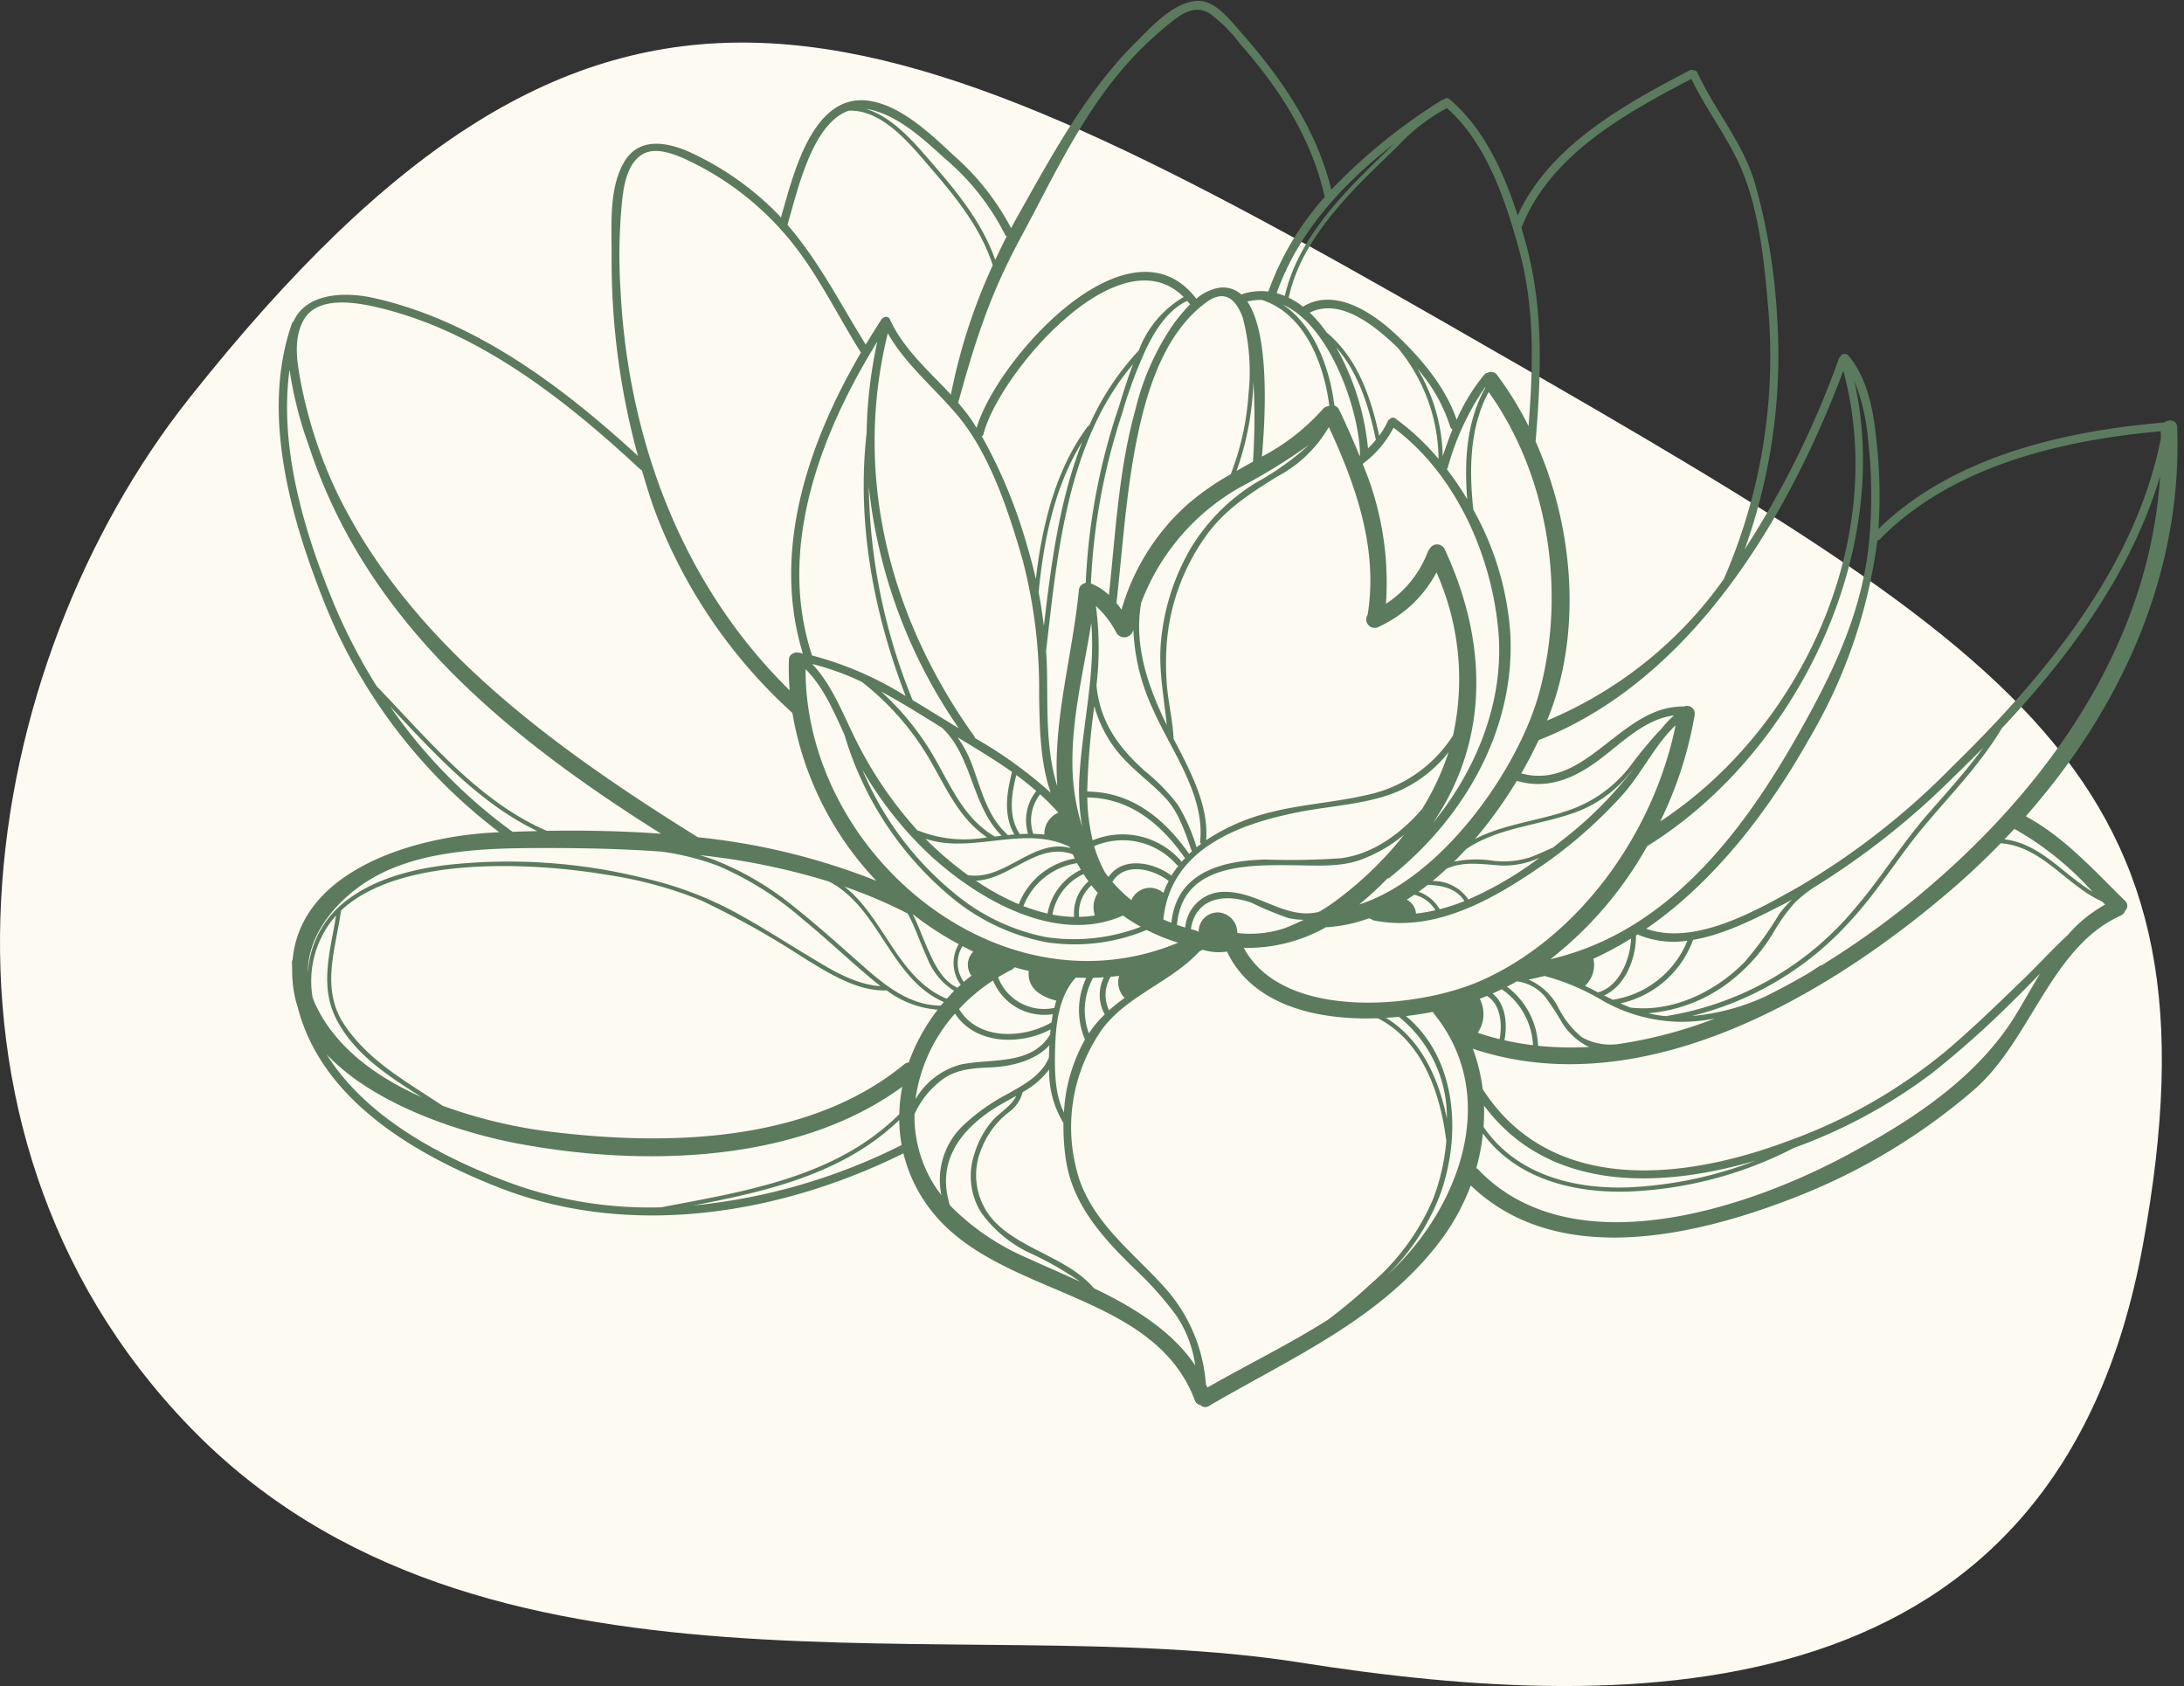
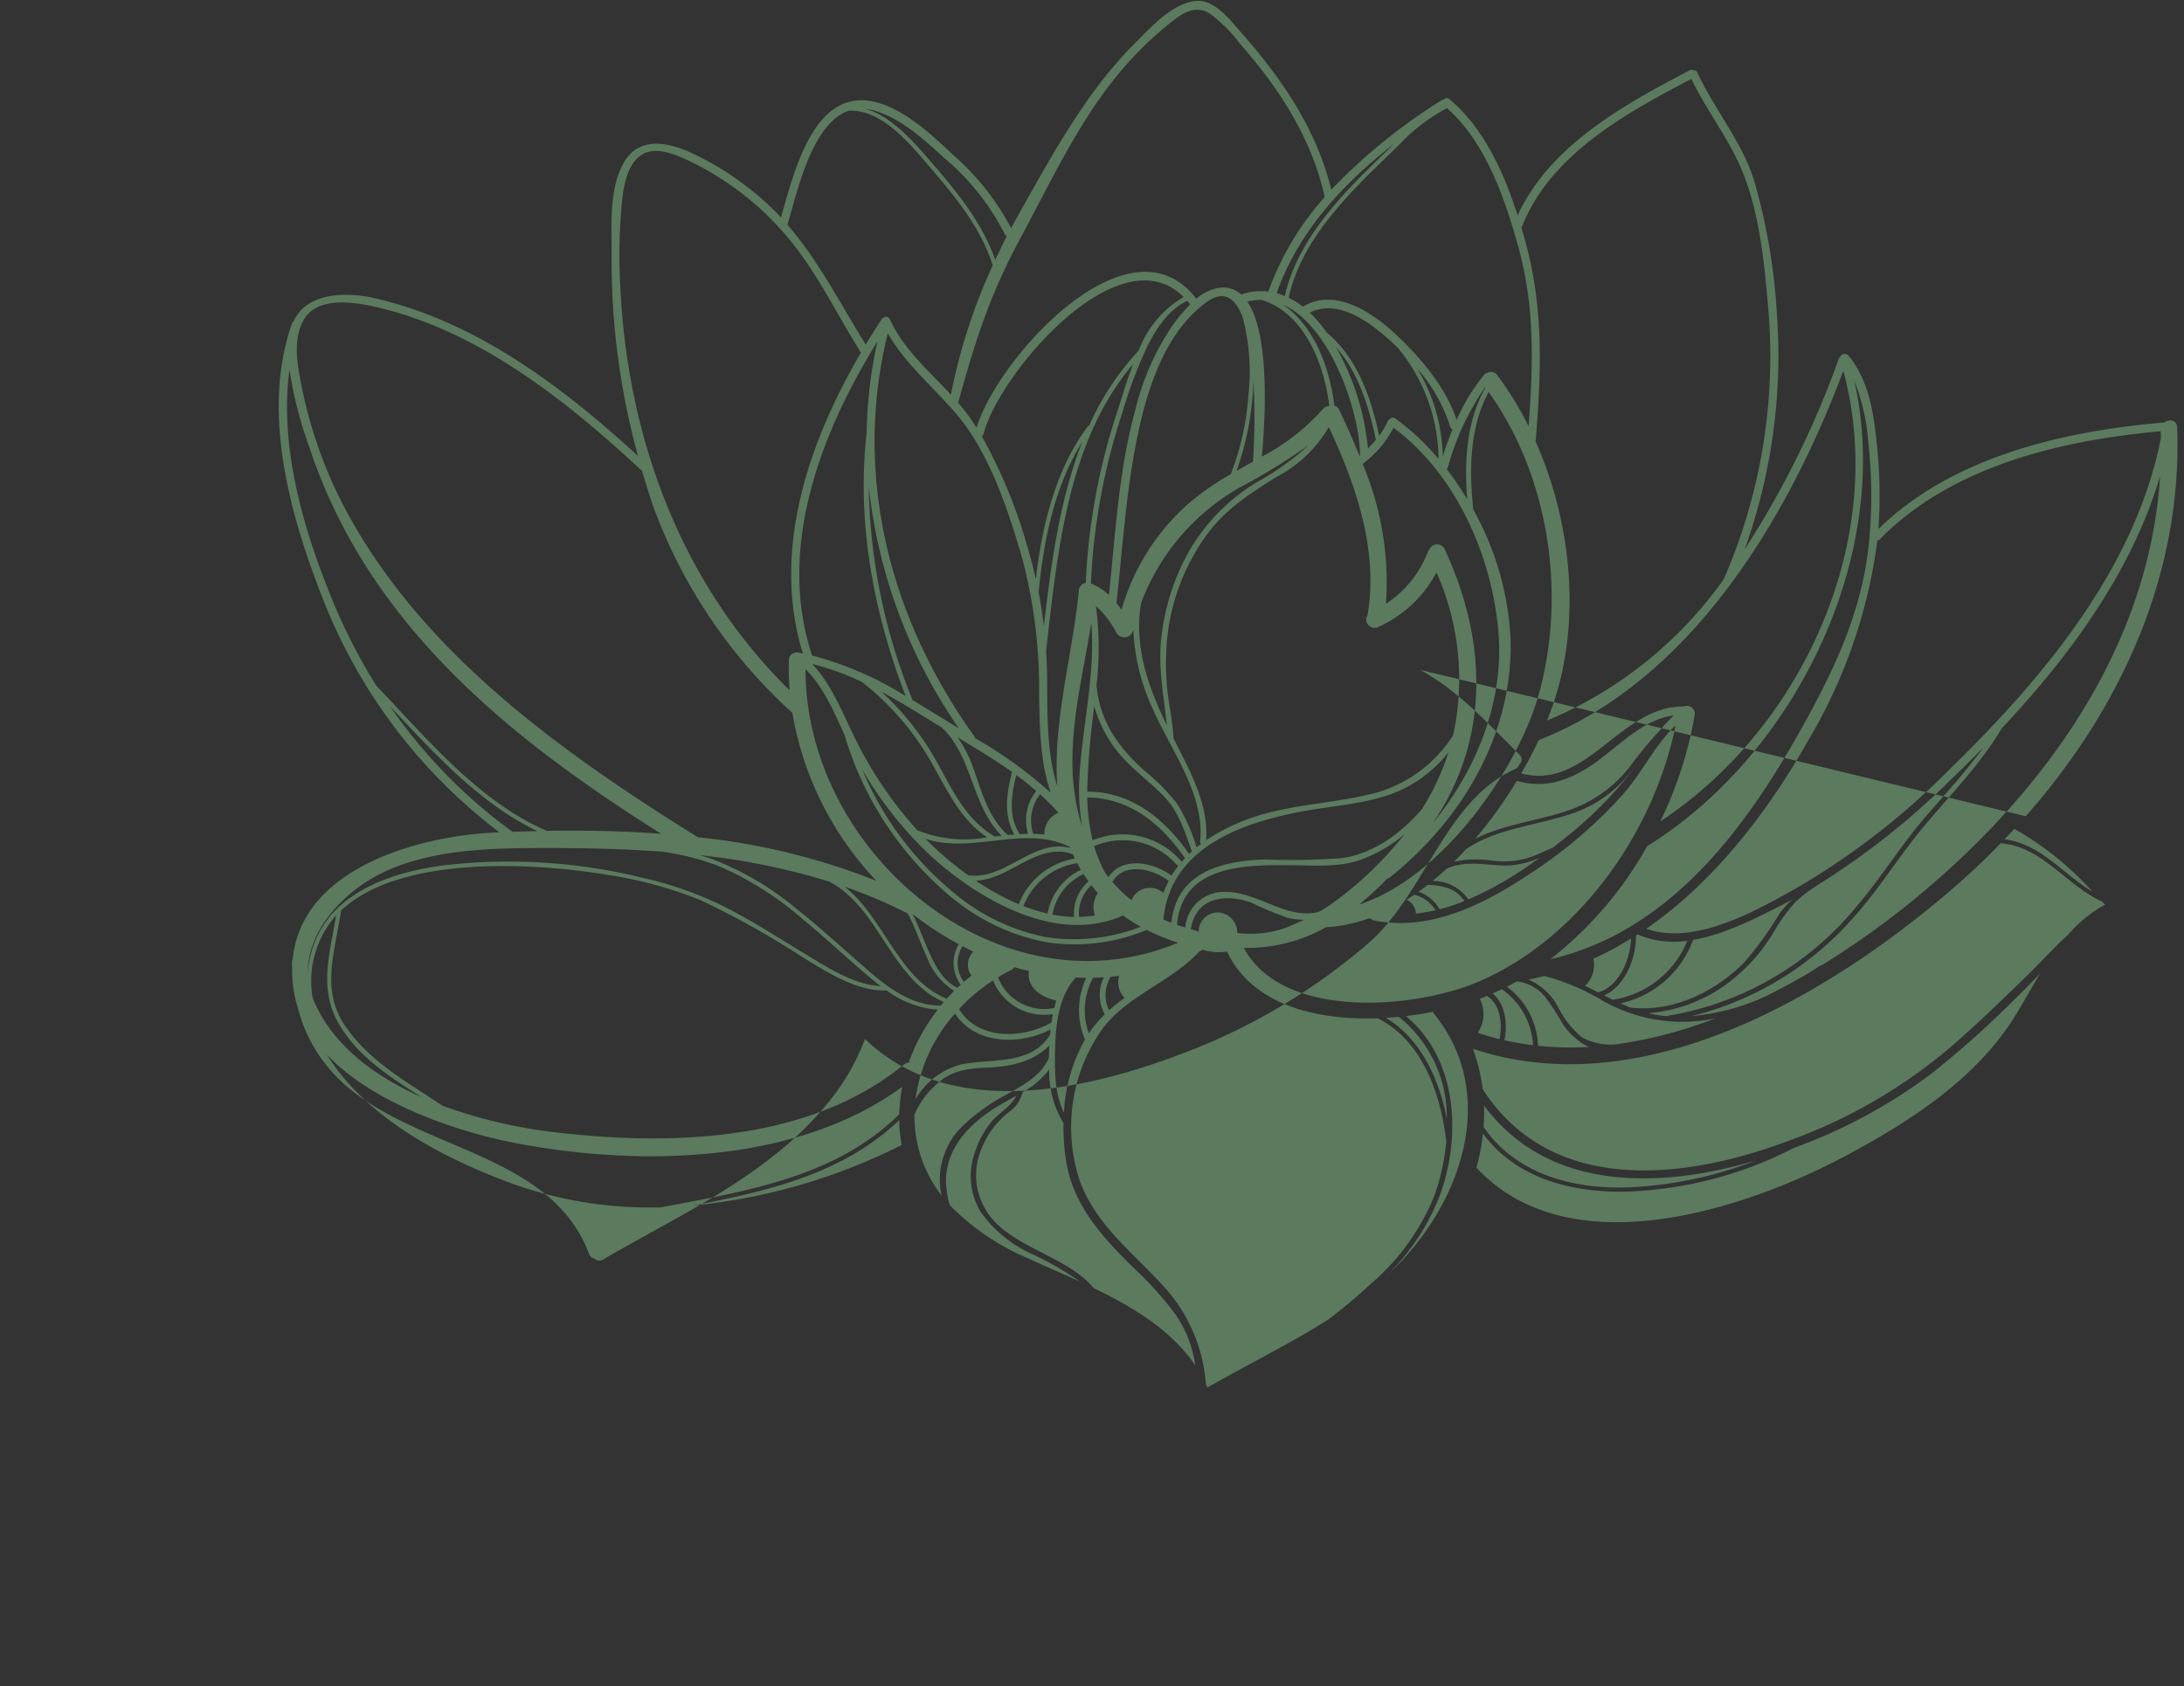
<svg xmlns="http://www.w3.org/2000/svg" id="Group_5209" data-name="Group 5209" width="215.433" height="166.316" viewBox="0 0 215.433 166.316">
  <rect x="0" y="0" width="215.433" height="166.316" fill="#333333" stroke="none" />
  <defs>
    <clipPath id="clip-path">
-       <rect id="Rectangle_916" data-name="Rectangle 916" width="215.433" height="166.316" fill="none" />
-     </clipPath>
+       </clipPath>
    <clipPath id="clip-path-2">
      <rect id="Rectangle_917" data-name="Rectangle 917" width="189.229" height="138.802" transform="translate(26.204 0)" fill="none" />
    </clipPath>
  </defs>
  <g id="Group_5206" data-name="Group 5206">
    <g id="Group_5205" data-name="Group 5205" clip-path="url(#clip-path)">
      <path id="Path_8031" data-name="Path 8031" d="M18.694,39.25c-20.984,26.448-28.578,71.891,0,101.484s76,17.974,109.484,23.256,74.766,5.281,83.209-41.224c8.489-46.506-11.641-58.136-68.834-90.927S58.954-11.516,18.694,39.25" fill="#fdfaf2" />
    </g>
  </g>
  <g id="Group_5208" data-name="Group 5208">
    <g id="Group_5207" data-name="Group 5207" clip-path="url(#clip-path-2)">
-       <path id="Path_8032" data-name="Path 8032" d="M204.027,92.172c-1.515,1.411-2.943,2.969-4.39,4.375-2.448,2.37-4.891,4.745-7.48,6.958a51.737,51.737,0,0,1-15.828,9.068c-10.208,3.828-23.349,5.333-30.078-5.146a17.491,17.491,0,0,0-.969-3.974c16.521,5.526,34.641-4.984,46.865-15.4,1.812-1.536,3.547-3.166,5.208-4.87,4.115.313,6.443,4.157,10.016,5.756.094.1.193.2.286.291a13.469,13.469,0,0,0-3.63,2.938m-57.641,16.89c6.344,8.511,17.287,8.219,26.771,5.433a39.513,39.513,0,0,1-12.093,2.614c-5.573.3-11.454-1.145-14.724-5.942a20.3,20.3,0,0,0,.046-2.105M199,99.844c-3.828,6.432-10.417,10.677-16.859,14.13-10.026,5.37-27.177,10.99-36.354,1.365a.673.673,0,0,0-.162-.115,20.211,20.211,0,0,0,.651-3.412c3.292,4.469,8.875,5.881,14.276,5.73a38.8,38.8,0,0,0,16.4-4.308,51.9,51.9,0,0,0,13.62-7.369,95.122,95.122,0,0,0,8.12-7.256c.854-.823,1.7-1.7,2.552-2.578-.761,1.25-1.479,2.542-2.24,3.813M122.689,93.5a15.785,15.785,0,0,0,7.828-1.88c.083-.047.166-.1.255-.151a14.816,14.816,0,0,0,4.255-.88c.083.02.162.041.24.057a.416.416,0,0,0,.239.146c6.188,1.239,11.969-2.2,16.87-5.589a45.62,45.62,0,0,0,7.578-6.693c1.912-2.078,3.255-5.005,5.328-6.963-2.109,10.437-9.359,20.823-19.187,25.187-6.281,2.787-19.547,3.974-23.406-3.234m15.2,31.266c-.385.39-.781.765-1.182,1.135a22.054,22.054,0,0,0,5.37-8.115c2.1-5.885,1.641-13.354-3.391-17.557.912-.109,1.808-.25,2.662-.417a1.022,1.022,0,0,0,.088.167c6.355,7.833,2.849,18.235-3.547,24.787M136.7,100.4c.432-.021.854-.057,1.281-.1a12.707,12.707,0,0,1,4.74,10.042c-.8-3.959-2.557-7.854-6.021-9.943m-1.463,26.229a52.322,52.322,0,0,1-4.235,3.552c-3.849,2.438-8.015,4.459-11.9,6.693-.047-.109-.1-.2-.151-.307A16,16,0,0,0,114.7,126.8c-2.995-3.286-6.552-5.932-8.161-10.24a16.763,16.763,0,0,1,2.229-15.1c2.489-3.3,6.765-4.593,9.547-7.614.1-.047.2-.094.3-.146.01,0,.01,0,.015-.011a5.4,5.4,0,0,0,2.4.178c2.506,5.281,8.823,6.791,14.881,6.578,4.416,2.26,6.171,7.39,6.755,12.114a21.19,21.19,0,0,1-1.266,5.62,22.779,22.779,0,0,1-6.161,8.453m-27.334.448c-2.5-2.953-6.942-3.734-9.7-6.479a6.662,6.662,0,0,1-1.354-7.37,8.407,8.407,0,0,1,2.708-3.552,3.44,3.44,0,0,0,1.313-1.943,8.3,8.3,0,0,0,2.62-2.239,9.749,9.749,0,0,0,1.411,5.286,21.8,21.8,0,0,0,.255,3.719c.7,4.406,3.631,7.6,6.7,10.6A33.9,33.9,0,0,1,116,129.724a11.6,11.6,0,0,1,1.9,4.969c-2.328-3.448-6.083-5.735-9.99-7.615m-6.463-2.932A24,24,0,0,1,93.7,118.9c-1.24-3.969.63-6.984,3.927-9.266.792-.552,1.708-1.026,2.615-1.536-.464,1-1.594,1.614-2.323,2.422a8.937,8.937,0,0,0-1.8,3.307,6.806,6.806,0,0,0,.677,5.807,12.588,12.588,0,0,0,4.667,3.912,31.334,31.334,0,0,1,5.078,2.885c-1.74-.8-3.474-1.536-5.1-2.286m-8.573-6.229a12.727,12.727,0,0,1-2.662-8,8.662,8.662,0,0,1,2.474-3.209c1.453-1.234,3.2-1.333,5.011-1.411,2.021-.089,4.4-.636,5.823-2.188,0,.052-.011.1-.011.157-.015.343-.026.692-.031,1.046-.714,1.8-2.635,2.787-4.234,3.683a19.244,19.244,0,0,0-4.261,3.057,7.385,7.385,0,0,0-2.109,6.865m-3.662-12.938c-9.406,7.745-23.265,8.073-34.8,6.672a48.33,48.33,0,0,1-10.755-2.578c-3.515-2.36-7.239-4.349-9.672-7.974-2.385-3.552-.875-7.438-.338-11.281,5.89-5.537,19.271-4.7,26.271-3.516a40.156,40.156,0,0,1,9.239,2.516A85.175,85.175,0,0,1,79.293,94.5c2.406,1.464,5.25,3.307,8.172,3.2A9.6,9.6,0,0,0,92.5,99.6a18.587,18.587,0,0,0-2.859,5.208.794.794,0,0,0-.433.172m-.5,4.922c-6.229,6.219-15.151,7.609-23.505,9.193a40.066,40.066,0,0,1-14.771-2.37c-6.854-2.531-14.354-6.5-18.208-12.719,4.724,5.021,13.37,7.787,19.015,8.828,12.115,2.245,27.4,1.953,37.761-5.63a16.206,16.206,0,0,0-.292,2.7m-20.317,9.01c7.354-1.411,14.8-3.14,20.312-8.427a14.476,14.476,0,0,0,.24,2.459,58.17,58.17,0,0,1-20.552,5.968M30.824,98.344A9.779,9.779,0,0,1,33.152,90.3c-.568,3.588-1.729,7.057.156,10.484,1.855,3.37,5.1,5.422,8.276,7.443-4.619-2.052-8.692-5.078-10.583-9.4-.073-.161-.12-.323-.177-.484m6.938-12.271c4.583-2.193,10.151-2.4,15.13-2.417,4.109-.015,8.26.052,12.38.354a25.515,25.515,0,0,1,5.562,1.4,31.705,31.705,0,0,1,8.412,5.318c2.338,1.917,4.521,4,6.844,5.937.255.209.51.412.77.61-2.6-.13-5.182-1.807-7.322-3.1-2.594-1.563-5.131-3.214-7.823-4.605a35.922,35.922,0,0,0-8.365-2.989,55.374,55.374,0,0,0-19.411-1.24c-3.657.469-7.521,1.5-10.36,3.979A9.615,9.615,0,0,0,30.371,96c-.083-4.3,3.682-8.146,7.391-9.922m.692-16.427c4.344,4.62,8.834,9.6,14.552,12.333-.823.016-1.635.042-2.448.073,0-.005,0-.005,0-.005a51.388,51.388,0,0,1-12.1-12.4M32.86,59.359c-2.838-6.823-5.354-15.239-4.3-22.89a38.734,38.734,0,0,0,1.927,7.567c5.776,17.553,19.8,28.818,34.724,38.209-3.766-.276-7.547-.349-11.282-.287-6.75-2.922-11.76-9.067-16.776-14.271a56.411,56.411,0,0,1-4.3-8.328M29.949,31.573c1.448-2.6,5.724-1.662,8-1.078C47.626,32.979,56,39.641,63.168,46.307a.42.42,0,0,0,.156.094c.349,1.2.719,2.406,1.125,3.589A51.291,51.291,0,0,0,78.163,70.328a31.75,31.75,0,0,0,8.286,16.563,65.5,65.5,0,0,0-17.609-4.3C54.949,73.932,40.6,63.708,33.251,48.62a45.014,45.014,0,0,1-3.7-11.578c-.323-1.787-.526-3.823.4-5.469M61.215,28.74a54.6,54.6,0,0,1,.172-9.141c.187-1.563.578-3.641,2.109-4.443,1.578-.823,3.995.469,5.391,1.172A29.017,29.017,0,0,1,77.168,22.8c3.187,3.547,5.229,7.974,7.755,11.979-5.208,8.917-8.839,19.558-5.729,29.683-.193-.037-.38-.079-.573-.1a.335.335,0,0,0-.261.052.681.681,0,0,0-.541.693,27.325,27.325,0,0,0,.073,2.99C67.032,57.437,61.949,42.984,61.215,28.74m16.468-6.594c.927-3.068,2.355-9.943,6.026-11.224,3.2-.151,5.891,3.083,7.8,5.307,2.6,3.021,5.177,6.083,6.417,9.938A56.2,56.2,0,0,0,93.8,38.927c-2.182-2.354-4.662-4.448-6.026-7.443a.4.4,0,0,0-.62-.14.38.38,0,0,0-.2.156q-.789,1.218-1.557,2.49c-2.5-4.011-4.62-8.235-7.724-11.813,0-.01.015-.016.015-.031m8.334-11.292c2.7.672,5.13,2.912,7.125,4.734a24.025,24.025,0,0,1,5.979,7.532.369.369,0,0,0,.177.187c-.412.818-.781,1.584-1.13,2.323-1.4-3.958-4.13-7.13-6.87-10.271-1.547-1.781-3.547-3.922-5.885-4.614a5.124,5.124,0,0,1,.6.109m14.8,12.333c2.729-5.057,5.13-10.218,8.63-14.791A34.954,34.954,0,0,1,115.6,2.13c1.14-.9,2.333-1.63,3.724-.8a14.231,14.231,0,0,1,2.963,2.959c3.886,4.4,7.1,9.343,8.386,15.145a28.322,28.322,0,0,0-5.563,9.323,6.119,6.119,0,0,0-2.5.23.442.442,0,0,0-.151.078,2.656,2.656,0,0,0-2.437-.631,4.782,4.782,0,0,0-2.016,1.032c-6.6-8.6-19.661,5.927-21.672,12.739-.187-.286-.364-.578-.557-.859a19.074,19.074,0,0,0-1.271-1.615.75.75,0,0,0,.058-.177c1.994-7.265,3.479-11.219,6.255-16.37m36.7-9c-1.407,1.37-2.839,2.724-4.188,4.157-2.922,3.088-5.64,6.635-6.594,10.859a6.478,6.478,0,0,0-.807-.281c2.146-6.073,6.557-10.828,11.589-14.735m5.213-3.515c3.854,3.4,5.74,8.989,7.063,13.786,1.625,5.865,1.442,11.625.984,17.584a32.834,32.834,0,0,0-3.1-5.042.716.716,0,0,0-.948-.214.427.427,0,0,0-.3.151,18.911,18.911,0,0,0-2.745,4.48c-1.068-3.209-3.51-6.068-5.906-8.339-2.3-2.187-6.078-4.771-9.255-2.823a7.889,7.889,0,0,0-1.407-.885c.928-4.292,3.776-7.886,6.75-11,1.36-1.417,2.8-2.755,4.188-4.13a18.117,18.117,0,0,1,4.682-3.573m7.422,11.62c2.818-7.068,10.271-11.146,16.677-14.5,1.521,3.171,3.75,5.942,5.073,9.218,1.682,4.177,2.141,9.089,2.521,13.537a55.04,55.04,0,0,1-4.4,26.6A40.516,40.516,0,0,1,152.6,71.083c.151-.375.3-.745.427-1.1,2.979-8.208,2.115-18.213-1.552-26.432.558-6.8.818-13.13-1.021-19.771q-.187-.672-.39-1.359a.389.389,0,0,0,.083-.125M160.866,75.5a12.956,12.956,0,0,1-6.037,4.4c-3.062,1.083-6.463,1.38-9.328,2.859a43.241,43.241,0,0,0,4.12-5.734c2.713.792,5.078,0,7.39-1.552,2.563-1.729,4.933-4.5,8.115-4.9a10.182,10.182,0,0,0-1.224,1.292,39.07,39.07,0,0,0-3.036,3.635m-9.917,9.062a8.519,8.519,0,0,1-3.865.318,10.853,10.853,0,0,0-3.661.12c.406-.4.8-.813,1.193-1.234,3.177-2.167,7.338-2.349,10.916-3.683a12.277,12.277,0,0,0,5.068-3.614c.219-.255.438-.521.651-.787a38.362,38.362,0,0,1-7.1,7.162c-.312.25-.63.5-.958.76-.745.328-1.485.677-2.245.958M141.314,86.9c.468-.38.927-.786,1.375-1.2,1.692-.8,3.614-.422,5.515-.318a8.4,8.4,0,0,0,3.656-.771,34.6,34.6,0,0,1-7.02,4.115,4.2,4.2,0,0,0-3.526-1.823m-1.386,1.062c.313-.218.615-.447.917-.687,1.422.078,2.8.333,3.609,1.609a20.142,20.142,0,0,1-2.448.808,3.865,3.865,0,0,0-2.078-1.73M85.485,42.7c-.994,8.859.672,17.693,3.844,25.958a33.311,33.311,0,0,0-9.234-4,.139.139,0,0,0-.005-.042c-3.469-10.557.833-21.833,6.453-30.927A45.381,45.381,0,0,0,85.485,42.7m15.407,12.6A50.431,50.431,0,0,1,102.5,68.651c.057,3.167.1,6.516,1.141,9.547a42.42,42.42,0,0,0-7.469-5.386.393.393,0,0,0-.073-.192C87.767,61,84.11,46.88,87.574,32.875c1.75,3.083,4.583,5.37,6.854,8.073,3.245,3.864,5.089,9.573,6.464,14.349m11.437-20.724a26.511,26.511,0,0,0-4.89,7.411.194.194,0,0,0-.146.084c-3.167,4.234-4.511,9.791-5.115,15.052-.255-1.12-.547-2.24-.885-3.36A49.858,49.858,0,0,0,96.85,43.042a.347.347,0,0,0,.161-.219c1.5-5.906,13.37-19.9,19.745-13.526a10.3,10.3,0,0,0-4.427,5.276m3.276-2.391A25.433,25.433,0,0,0,112,40.4c-1.656,5.953-1.958,12.172-2.615,18.292a5.656,5.656,0,0,0-1.776-1.136,61.91,61.91,0,0,1,3.068-16.734,44.494,44.494,0,0,1,2.307-6.245.359.359,0,0,0,.021-.047.017.017,0,0,0,0-.01c.9-1.886,2.151-3.912,4.094-4.839.1.115.2.219.292.344a17.6,17.6,0,0,0-1.787,2.156m7.558,6.573a26.666,26.666,0,0,1-1.761,8.026,26.242,26.242,0,0,0-4.213,2.933,22.061,22.061,0,0,0-6.558,10.432c-.161-.229-.328-.448-.5-.662.578-5.151.9-10.323,1.87-15.427.953-5.026,2.677-11.125,7.047-14.271,1.713-1.224,2.823-.354,3.526,1.5a20.889,20.889,0,0,1,.594,7.474m7.963,1.271c-.047.016-.1.021-.146.042a.825.825,0,0,0-.51.3,21.164,21.164,0,0,1-6,4.671c.313-3.463.844-11.974-1.437-15.3a5.517,5.517,0,0,1,1.427-.156c4.192,1.323,6.135,6.245,6.661,10.448m3.021,4.771c0,.036.016.068.021.1a.651.651,0,0,0-.063.057c-.62-1.541-1.3-3.052-2-4.526a.757.757,0,0,0-.479-.422c-.448-3.7-1.985-7.885-5.073-9.963,4.719,2.094,7.536,10.547,7.6,14.75m7.75.469a24.009,24.009,0,0,0-4.271-3.995.384.384,0,0,0-.542.078.368.368,0,0,0-.2.2,7.647,7.647,0,0,1-.843,1.427c-.808-3.729-2.1-7.542-5.068-10.094a.168.168,0,0,0-.083-.047,13.448,13.448,0,0,0-1.7-2c2.869-1.432,6.031,1.032,8.1,2.912.192.177.39.37.588.562A17.381,17.381,0,0,1,141.9,45.266m.411-.256a17.349,17.349,0,0,0-2.489-8.625,16.05,16.05,0,0,1,3.229,5.709.413.413,0,0,0,.224.271c-.354.864-.667,1.755-.964,2.645M131.8,34.266c2.213,2.505,3.24,5.875,3.917,9.119a10.779,10.779,0,0,1-.776.839,25.231,25.231,0,0,0-3.141-9.958m10.7,19.9a.826.826,0,0,0-1.448-.068l-.015.016a.965.965,0,0,0-.063.1.8.8,0,0,0-.12.187,10.619,10.619,0,0,1-4.14,5.161,30.137,30.137,0,0,0-2.3-13.8,10.485,10.485,0,0,0,3.047-3.573c6.119,4.562,9.651,12.515,10.333,19.994.63,6.9-2.115,13.709-6.453,19.006,5.666-8.323,5.359-18.011,1.156-27.026M128.142,80.1c2.885-.563,5.859-.714,8.672-1.625a12.781,12.781,0,0,0,6.072-4.276,25.217,25.217,0,0,1-2.619,5.614c-2.078,2.412-4.834,4.433-7.979,4.844a70.388,70.388,0,0,1-7.422.13c-4.391.1-8.818,1.282-9.318,6.24-.266-.1-.531-.208-.787-.323.657-6.927,7.386-9.437,13.381-10.6m-16.537,8.693a14.215,14.215,0,0,1-1.89-1.818.184.184,0,0,0,.052-.052c1.229-1.917,3.994-1.2,5.515-.026a9.293,9.293,0,0,0-.526,1.182,1.984,1.984,0,0,0-3.151.714M91.85,84.458c4.745,4.323,12.432,8.761,18.922,5.854a18.355,18.355,0,0,0,1.755,1.11,18.411,18.411,0,0,1-9.328,1.021,20.148,20.148,0,0,1-9.083-4.349,31.307,31.307,0,0,1-9.058-12.183,36.594,36.594,0,0,0,6.792,8.547m-.01-9.3c1.583,2.74,2.838,5.641,5.526,7.438a12.313,12.313,0,0,1-6.714-.636.3.3,0,0,0-.125-.02l-.078-.078a39.451,39.451,0,0,1-6.4-9.641c-1.094-2.266-2.151-4.87-3.943-6.724a25.744,25.744,0,0,1,4.912,1.771,26.84,26.84,0,0,1,6.823,7.89m1.083-3.369c3.031,2.875,2.891,7.656,5.88,10.651l-.7.078a.173.173,0,0,0-.047-.042c-3.276-1.948-4.474-5.521-6.4-8.594a27.231,27.231,0,0,0-4.734-5.661c2.047,1.094,4.021,2.344,6,3.568m1.12-.271c-1.344-.818-2.677-1.651-4.026-2.459a57.967,57.967,0,0,1-4.323-21.078,51.536,51.536,0,0,0,8.88,23.854c-.177-.1-.354-.213-.531-.317m6.015,10.8c-.213.015-.427.036-.645.057a.275.275,0,0,0-.032-.042c-1.911-1.723-2.526-4.2-3.364-6.541a12.2,12.2,0,0,0-1.563-3.063c1.818,1.1,3.646,2.2,5.375,3.417-.531,2.052-.87,4.271.229,6.172m1.355-.068c-.277.005-.558.016-.834.031a.294.294,0,0,0-.026-.062c-1.114-1.734-.781-3.865-.3-5.766.683.5,1.334,1.026,1.969,1.578a4.6,4.6,0,0,0-.812,4.219m2.994-2.083a2.266,2.266,0,0,0-1.39,2.161c-.36-.041-.729-.062-1.094-.073a4.174,4.174,0,0,1,.677-3.9,22.732,22.732,0,0,1,1.807,1.813m2.084-3.74a21.471,21.471,0,0,0,.255,5.115,21.045,21.045,0,0,1-.958-6.266c-.037-4.635,1.13-9.224,1.859-13.817.422,4.973-.854,10.01-1.156,14.968m1.291,6.469a19.351,19.351,0,0,1-.526-4.234c4.2.057,7.245,2.583,9.6,5.937a.447.447,0,0,0,.053.047c-.115.125-.245.245-.355.375a.2.2,0,0,0-.047-.089,7.657,7.657,0,0,0-8.729-2.036m.151.573a7.073,7.073,0,0,1,8.131,1.823.256.256,0,0,0,.187.1,9.993,9.993,0,0,0-.687.984c-1.761-1.323-4.808-1.948-6.214.136-.12-.151-.234-.3-.344-.448a13.393,13.393,0,0,1-1.073-2.6m-1.672,1.682c.12.224.24.443.365.656a5.939,5.939,0,0,0-3.286,4.313,17.4,17.4,0,0,1-2.381-.734,6.783,6.783,0,0,1,5.3-4.235m-.427-.88c.063.141.125.286.193.427a7.228,7.228,0,0,0-5.526,4.5,24.614,24.614,0,0,1-4.234-2.323c3.375-.114,6.119-3.875,9.567-2.6m-.541-1.375v0Zm.234.651c.016.031.026.068.042.1-3.651-.963-6.427,3.245-10.078,2.682a34.308,34.308,0,0,1-4.2-3.593c4.656,1.562,9.734-1.417,14.234.807m.438,6.906a12.867,12.867,0,0,1-2.141-.229,5.444,5.444,0,0,1,3.068-4c.156.245.317.484.489.719a4.179,4.179,0,0,0-1.416,3.51m2.046-.146a10.987,10.987,0,0,1-1.557.141,3.671,3.671,0,0,1,1.219-3.109c.2.26.411.5.63.75a2.545,2.545,0,0,0-.292,2.218m3.4-14.895c1.151,1.145,2.469,2.125,3.568,3.317,1.344,1.453,1.943,3.438,2.6,5.261-.088.083-.187.156-.271.245-2.453-3.49-5.677-6.12-10.052-6.146a75.238,75.238,0,0,1,.7-8.427,12.456,12.456,0,0,0,3.453,5.75m2.219-5.688c.448,1.042,1,2.109,1.583,3.2a.236.236,0,0,0,.073.141c1.672,3.151,3.469,6.494,3.11,9.932a.266.266,0,0,0,.1.245c-.151.109-.307.224-.453.344a18.233,18.233,0,0,0-1.834-4.178,18.936,18.936,0,0,0-3.3-3.375c-2.609-2.349-4.4-4.854-4.739-8.432a31.128,31.128,0,0,0-.058-7.823,9.512,9.512,0,0,1,2.032,2.656.894.894,0,0,0,1.541-.01.014.014,0,0,0,.006-.01.321.321,0,0,0,.026-.068,1.136,1.136,0,0,0,.093-.208,20.419,20.419,0,0,0,1.818,7.588m22.281-7.849a12.059,12.059,0,0,0,5.8-5.411,25.855,25.855,0,0,1,1.636,16.078,13.287,13.287,0,0,1-8.6,5.9c-3.089.713-6.266.891-9.349,1.672a19.937,19.937,0,0,0-6.412,2.771c.287-3.511-1.646-6.969-3.219-10.037,0-.021.011-.036.006-.057-.078-1.651-.474-3.292-.631-4.943a26.047,26.047,0,0,1,.042-5.208A21.029,21.029,0,0,1,119,52.807c1.849-2.573,4.37-4.172,7.01-5.812a12.738,12.738,0,0,0,5.047-4.834.317.317,0,0,0,.026-.026c2.688,5.787,4.88,12.079,3.823,18.511a.835.835,0,0,0,1.005,1.234M121.975,46.453A28.847,28.847,0,0,0,123.6,38.49c.016-.271.031-.547.042-.823a63.981,63.981,0,0,1-.047,7.869c-.542.308-1.084.61-1.62.917m.547,1.51A59.972,59.972,0,0,0,129.1,43.9a26.658,26.658,0,0,1-5.2,3.708,19.376,19.376,0,0,0-6.4,6.4,22.219,22.219,0,0,0-2.958,9.052c-.313,2.891.276,5.636.547,8.459-1.86-3.834-3.261-7.839-2.521-12.057a22,22,0,0,1,9.948-11.5m-19.547,13.8c-.135-1.114-.3-2.224-.516-3.328.474-5.047,1.568-10.505,4.308-14.854-2.25,5.708-3.089,12.12-3.792,18.182m8.8-25.843c-.563,1.463-1.005,2.937-1.4,4.2A62.615,62.615,0,0,0,107.1,57.49a.787.787,0,0,0-.266.109.736.736,0,0,0-.411.615c-.63,6.484-2.578,12.88-2.13,19.343-1.125-3.547-.953-7.541-1.011-11.182-.015-.734-.047-1.458-.093-2.182,1.114-9.62,2.083-20.625,8.583-28.276M144.73,49.25a30.324,30.324,0,0,0-2.015-2.969.436.436,0,0,0,.1-.166,26.092,26.092,0,0,1,3.682-7.928.456.456,0,0,1,.026.042c-1.865,3.323-2.1,7.25-1.792,11.021m-36.9,47.2c.354,0,.7-.026,1.057-.047a3.923,3.923,0,0,0,.089,3.661,11.508,11.508,0,0,0-1.208,1.355c-.125.166-.24.343-.36.515a6.62,6.62,0,0,1,.422-5.484m-3.75,6.88c.063-2.344.38-5.109,2.037-6.9.343.016.687.026,1.036.026a7.438,7.438,0,0,0-.13,6.094,16.324,16.324,0,0,0-2.073,7.2c-.958-1.907-.922-4.37-.87-6.417M98.449,96.4c.427-.255.854-.5,1.3-.714a.787.787,0,0,0,.318-.276c.468.141.942.261,1.421.37-.2,1.662,1.172,2.563,2.709,2.922-.084.24-.136.49-.2.734a.449.449,0,0,0-.089.006A4.857,4.857,0,0,1,98.449,96.4m-1.063-1.943a.07.07,0,0,0,.037.011.037.037,0,0,0-.01.021c-.006-.016-.016-.021-.027-.032m-2.781,5.073a17.933,17.933,0,0,1,3.349-2.812,5.456,5.456,0,0,0,5.9,3.323c-.057.27-.083.541-.12.812a.116.116,0,0,0-.041.016c-2.8,1.62-7.261,1.75-9.089-1.339m-.4.453c1.985,3.052,6.391,3.157,9.422,1.568-.015.167-.021.333-.036.5-1.912,3.115-5.86,2.313-8.86,2.969a7.355,7.355,0,0,0-4.427,3.416,15.976,15.976,0,0,1,3.9-8.453m-1.1-1.135c-.1.114-.2.229-.3.349-2.943,0-5.318-1.839-7.453-3.714-2.312-2.02-4.573-4.093-6.984-6a29.47,29.47,0,0,0-7.99-4.692c-.448-.162-.9-.3-1.354-.438a67.506,67.506,0,0,1,12.755,2.609c4.984,2.568,6.068,9.61,11.328,11.886m-1.677-4.432a6.725,6.725,0,0,0,2.688,3.328c-.25.25-.485.515-.719.776-4.833-1.979-6.167-7.99-10.1-11.063a48.206,48.206,0,0,1,6.161,2.615.363.363,0,0,0,.063.016c.76,1.375,1.25,2.916,1.906,4.328m3.344,2.718c-.109.1-.214.2-.323.3-1.531-.692-2.323-2.432-2.969-3.89-.489-1.115-.9-2.287-1.458-3.381a30.856,30.856,0,0,0,4.557,2.974,3.6,3.6,0,0,0,.193,4m1.01-.948c.016.027.042.027.058.047-.256.2-.516.4-.761.62a3.133,3.133,0,0,1-.13-3.526c.354.182.7.375,1.062.542a1.834,1.834,0,0,0-.229,2.317m15.151,2.245c-.531.386-1.041.792-1.531,1.229a3.443,3.443,0,0,1,.162-3.312c.276-.026.552-.052.833-.089a2.191,2.191,0,0,0,.536,2.172m5.167-3.62a.149.149,0,0,1-.031.027.022.022,0,0,1,0-.011c.01-.005.026-.01.036-.016M79.459,66.01c1.745,1.724,2.792,4.172,3.844,6.48A32.993,32.993,0,0,0,94.11,88.724a20.726,20.726,0,0,0,9.037,4.208,18.425,18.425,0,0,0,9.958-1.2,19.972,19.972,0,0,0,3.11,1.261c-17.636,7.322-36.782-8.849-36.756-26.98M128.61,90.734c-.6.287-1.213.563-1.838.808a10.742,10.742,0,0,1-4.724.494,2.012,2.012,0,0,0-1.755-2.02,1.874,1.874,0,0,0-2.052,1.864c-.021.011-.052.005-.078.016a.884.884,0,0,0-.282-.13c-.14-.032-.271-.079-.411-.115.469-3.031,3.213-3.552,5.906-2.635a33.836,33.836,0,0,0,3.7,1.541,7.467,7.467,0,0,0,1.531.177m-7.76-2.755a3.825,3.825,0,0,0-3.932,3.516c-.276-.084-.547-.167-.813-.255.5-6.047,6.964-5.938,11.646-5.886,2.089.021,4.391.188,6.4-.516a14.515,14.515,0,0,0,4.375-2.52,35.466,35.466,0,0,1-6.865,6.619,15.384,15.384,0,0,1-1.458.959.868.868,0,0,0-.193.078c-3.245.724-5.817-1.974-9.156-2m17.115,1.25c-.006,0-.006.005-.011.011a.005.005,0,0,0,0-.006.019.019,0,0,1,.016-.005m-3.9,0a32.391,32.391,0,0,0,2.781-2.568.384.384,0,0,0,.219-.083c7.218-5.745,12.281-14.318,11.927-23.755a29.015,29.015,0,0,0-3.667-12.537c-.422-3.9-.38-8.109,1.51-11.614,5.964,8.349,7.657,19.823,4.995,29.651-2.01,7.411-9.479,18.224-17.765,20.906m5.182.938h0Zm-.495-1.412c.25-.161.5-.323.745-.489a3.391,3.391,0,0,1,2.094,1.526,16.158,16.158,0,0,1-1.922.333,1.664,1.664,0,0,0-.917-1.37m43.068-52.182c4.479,16.573-4.016,35.239-18.058,44.463a38.8,38.8,0,0,0,3.4-10.515.773.773,0,0,0-1.073-.823c-6.239-.1-9.593,8.328-16.036,6.6.635-1.1,1.208-2.2,1.713-3.281,15.053-5.891,24.61-21.9,30.058-36.443m2.453,6.943A48.384,48.384,0,0,1,184.4,53.1c-.62,7.1-3.49,13.068-6.953,19.208-5.656,10.037-13.1,19.667-24.516,22.313a37.15,37.15,0,0,0,9.552-11.156c14.63-9.058,24.3-28.8,20.427-45.886a19.63,19.63,0,0,1,1.365,5.933m.917,9.8a.373.373,0,0,0,.229-.109c7.1-7.24,17.89-9.776,27.713-10.661.006.229.011.458.016.692C210.642,55.99,201.6,66.818,192.553,75.646a73.02,73.02,0,0,1-15.068,11.8c-4.1,2.307-10.26,5.89-15.1,4.172,6.751-4.652,12.073-11.641,16.032-18.662a51.522,51.522,0,0,0,6.771-19.641M159.09,98.62c-.287-.141-.573-.282-.86-.427,2.11-.927,3.172-3.719,3.146-5.917a2.1,2.1,0,0,0,.188-.115.409.409,0,0,0,.125.084,9.145,9.145,0,0,0,4.755.552,9.485,9.485,0,0,1-7.354,5.823M177.084,89a13.713,13.713,0,0,1,1.87-1.479,75.9,75.9,0,0,0,13.61-10.74c1.02-.979,2.036-1.989,3.052-3.015-1.688,2.338-3.657,4.474-5.552,6.656-2.521,2.911-4.526,6.193-7.026,9.114a30.505,30.505,0,0,1-18.5,10.662.233.233,0,0,0-.1.042c-.078-.011-.161-.011-.244-.016a10.156,10.156,0,0,1-1.6-.281,15.109,15.109,0,0,0,8.615-3.578,17.234,17.234,0,0,0,3.813-4.526A17.12,17.12,0,0,1,177.084,89m-1.6,1.2a33.714,33.714,0,0,1-3.432,4.739c-2.875,2.9-7.057,4.938-11.2,4.454-.005,0-.005.005-.01.005-.339-.13-.667-.276-1-.422a9.881,9.881,0,0,0,7.166-6.266c3.235-.547,6.49-2.281,9.146-3.63.214-.109.417-.229.625-.344a9.655,9.655,0,0,0-1.3,1.464m-18.8,4.578a.019.019,0,0,0,.016,0v.015c-.005-.005-.01-.005-.016-.01m.495-.208a31.82,31.82,0,0,0,3.714-2c-.063,2.047-1.172,4.724-3.219,5.307l-.031.016c-.427-.224-.86-.443-1.292-.651a2.822,2.822,0,0,0,.828-2.677m-3.911,1.442c.01-.005.021-.005.031-.01v.016c-.01,0-.021-.006-.031-.006m2.791,6.318a9.08,9.08,0,0,1-2.375-3.01,5.977,5.977,0,0,0-2.906-2.693c.531-.1,1.057-.224,1.573-.354a22.389,22.389,0,0,1,5.854,2.5,16.039,16.039,0,0,0,7.3,2.021,17.565,17.565,0,0,0,3.662-.323,44.463,44.463,0,0,1-9.391,2.5,5.818,5.818,0,0,1-3.714-.641m-7.416-5c.323-.161.64-.333.953-.51a.186.186,0,0,1,.052-.011,4.336,4.336,0,0,1,2.766,1.516,25.382,25.382,0,0,1,1.692,2.594,6.544,6.544,0,0,0,2.375,2.229,3.194,3.194,0,0,0,.3.125,31.67,31.67,0,0,1-5.062-.109,7.615,7.615,0,0,0-3.078-5.834m-2.677,1.193c.239-.089.474-.182.713-.281,1.344.823,1.537,2.76,1.245,4.265-.724-.177-1.438-.39-2.151-.63a3.293,3.293,0,0,0,.193-3.354M147.23,98c.308-.135.6-.271.906-.417a7.142,7.142,0,0,1,3.084,5.521c-.943-.114-1.886-.281-2.818-.489.307-1.615.109-3.589-1.172-4.615m43.88-11.229a83.965,83.965,0,0,1-11.437,8.458.256.256,0,0,0-.167.042c-.4.271-.807.531-1.218.792q-2.016,1.171-4.115,2.213a21.682,21.682,0,0,1-7.292,1.948,31.018,31.018,0,0,0,15.62-9.354c2.667-2.865,4.667-6.219,7.162-9.214,2.682-3.224,5.645-6.2,7.8-9.817,6.75-7.172,12.823-15.479,15.61-24.86-1,15.792-10.167,29.448-21.959,39.792m15.3,1.2c-2.928-1.755-5.141-4.75-8.693-5.177.328-.344.656-.682.979-1.031a30.579,30.579,0,0,1,7.714,6.208m-6.589-7.453c9.365-10.62,15.479-23.885,14.932-38.385-.026-.73-.8-.813-1.271-.459-9.9.839-20.875,3.354-28.192,10.505a49.06,49.06,0,0,0-.271-9.375c-.3-2.7-.912-5.614-2.7-7.739a.384.384,0,0,0-.193-.12.437.437,0,0,0-.583.224.391.391,0,0,0-.156.193A90.809,90.809,0,0,1,172.1,54.187a56.65,56.65,0,0,0,3.188-23.041,59.712,59.712,0,0,0-2.229-13.235c-1.2-3.932-3.922-7.057-5.625-10.75a.392.392,0,0,0-.407-.229.363.363,0,0,0-.349,0c-6.427,3.365-13.833,7.417-16.974,14.323C148.345,17,146.35,12.6,142.959,9.771a.343.343,0,0,0-.5.026.44.44,0,0,0-.218.068,55.947,55.947,0,0,0-10.917,8.843C129.86,12.76,126.48,7.8,122.465,3.25c-1.032-1.167-2.573-3.25-4.36-3.162-2.385.12-4.536,2.573-6.1,4.12-4.588,4.558-7.823,10.36-10.968,15.948-.438.776-.87,1.557-1.3,2.344a24.991,24.991,0,0,0-5.692-7.193c-2.193-2.057-5.115-4.854-8.235-5.349-5.677-.906-7.557,7.313-8.776,11.495-.067-.068-.125-.141-.187-.213a29.133,29.133,0,0,0-8.578-6.125c-2.318-1.094-5.219-1.688-6.709.88-1.567,2.7-1.2,6.458-1.229,9.458a72.467,72.467,0,0,0,2.6,19.521C55.485,38.135,46.819,31.6,36.788,29.38c-2.792-.62-6.594-.479-7.839,2.333a.364.364,0,0,0-.151.193c-3.063,8.755-.193,18.959,3.083,27.245A53.024,53.024,0,0,0,49.256,82.1c-.093,0-.182,0-.276.01-7.89.349-19.3,3.62-20.114,12.563a.33.33,0,0,0-.068.208c0,.229.016.453.021.677A12.685,12.685,0,0,0,29,97.865a10.416,10.416,0,0,0,.359,1.458c2.3,9.047,11.323,14.479,19.834,17.812,12.942,5.079,27.713,2.683,39.921-3.364a14.821,14.821,0,0,0,2.756,5.661c6.692,8.558,21.89,7.813,25.994,18.709a.678.678,0,0,0,.553.463.66.66,0,0,0,.838.083c8.109-4.744,17-8.572,22.818-16.276a21.821,21.821,0,0,0,3.005-5.474c8.62,8.282,22.385,4.98,32.354,1.032a60.667,60.667,0,0,0,17.313-10.49c5.578-4.849,7.562-14.078,14.437-17.156a.76.76,0,0,0,.438-.474.666.666,0,0,0-.011-1c-3.083-3.021-5.958-6.25-9.781-8.328" fill="#5b7a5e" />
+       <path id="Path_8032" data-name="Path 8032" d="M204.027,92.172c-1.515,1.411-2.943,2.969-4.39,4.375-2.448,2.37-4.891,4.745-7.48,6.958a51.737,51.737,0,0,1-15.828,9.068c-10.208,3.828-23.349,5.333-30.078-5.146a17.491,17.491,0,0,0-.969-3.974c16.521,5.526,34.641-4.984,46.865-15.4,1.812-1.536,3.547-3.166,5.208-4.87,4.115.313,6.443,4.157,10.016,5.756.094.1.193.2.286.291a13.469,13.469,0,0,0-3.63,2.938m-57.641,16.89c6.344,8.511,17.287,8.219,26.771,5.433a39.513,39.513,0,0,1-12.093,2.614c-5.573.3-11.454-1.145-14.724-5.942a20.3,20.3,0,0,0,.046-2.105M199,99.844c-3.828,6.432-10.417,10.677-16.859,14.13-10.026,5.37-27.177,10.99-36.354,1.365a.673.673,0,0,0-.162-.115,20.211,20.211,0,0,0,.651-3.412c3.292,4.469,8.875,5.881,14.276,5.73a38.8,38.8,0,0,0,16.4-4.308,51.9,51.9,0,0,0,13.62-7.369,95.122,95.122,0,0,0,8.12-7.256c.854-.823,1.7-1.7,2.552-2.578-.761,1.25-1.479,2.542-2.24,3.813M122.689,93.5a15.785,15.785,0,0,0,7.828-1.88c.083-.047.166-.1.255-.151a14.816,14.816,0,0,0,4.255-.88c.083.02.162.041.24.057a.416.416,0,0,0,.239.146c6.188,1.239,11.969-2.2,16.87-5.589a45.62,45.62,0,0,0,7.578-6.693c1.912-2.078,3.255-5.005,5.328-6.963-2.109,10.437-9.359,20.823-19.187,25.187-6.281,2.787-19.547,3.974-23.406-3.234m15.2,31.266c-.385.39-.781.765-1.182,1.135a22.054,22.054,0,0,0,5.37-8.115c2.1-5.885,1.641-13.354-3.391-17.557.912-.109,1.808-.25,2.662-.417a1.022,1.022,0,0,0,.088.167c6.355,7.833,2.849,18.235-3.547,24.787M136.7,100.4c.432-.021.854-.057,1.281-.1a12.707,12.707,0,0,1,4.74,10.042c-.8-3.959-2.557-7.854-6.021-9.943m-1.463,26.229a52.322,52.322,0,0,1-4.235,3.552c-3.849,2.438-8.015,4.459-11.9,6.693-.047-.109-.1-.2-.151-.307A16,16,0,0,0,114.7,126.8c-2.995-3.286-6.552-5.932-8.161-10.24a16.763,16.763,0,0,1,2.229-15.1c2.489-3.3,6.765-4.593,9.547-7.614.1-.047.2-.094.3-.146.01,0,.01,0,.015-.011a5.4,5.4,0,0,0,2.4.178c2.506,5.281,8.823,6.791,14.881,6.578,4.416,2.26,6.171,7.39,6.755,12.114a21.19,21.19,0,0,1-1.266,5.62,22.779,22.779,0,0,1-6.161,8.453m-27.334.448c-2.5-2.953-6.942-3.734-9.7-6.479a6.662,6.662,0,0,1-1.354-7.37,8.407,8.407,0,0,1,2.708-3.552,3.44,3.44,0,0,0,1.313-1.943,8.3,8.3,0,0,0,2.62-2.239,9.749,9.749,0,0,0,1.411,5.286,21.8,21.8,0,0,0,.255,3.719c.7,4.406,3.631,7.6,6.7,10.6A33.9,33.9,0,0,1,116,129.724a11.6,11.6,0,0,1,1.9,4.969c-2.328-3.448-6.083-5.735-9.99-7.615m-6.463-2.932A24,24,0,0,1,93.7,118.9c-1.24-3.969.63-6.984,3.927-9.266.792-.552,1.708-1.026,2.615-1.536-.464,1-1.594,1.614-2.323,2.422a8.937,8.937,0,0,0-1.8,3.307,6.806,6.806,0,0,0,.677,5.807,12.588,12.588,0,0,0,4.667,3.912,31.334,31.334,0,0,1,5.078,2.885c-1.74-.8-3.474-1.536-5.1-2.286m-8.573-6.229a12.727,12.727,0,0,1-2.662-8,8.662,8.662,0,0,1,2.474-3.209c1.453-1.234,3.2-1.333,5.011-1.411,2.021-.089,4.4-.636,5.823-2.188,0,.052-.011.1-.011.157-.015.343-.026.692-.031,1.046-.714,1.8-2.635,2.787-4.234,3.683a19.244,19.244,0,0,0-4.261,3.057,7.385,7.385,0,0,0-2.109,6.865m-3.662-12.938c-9.406,7.745-23.265,8.073-34.8,6.672a48.33,48.33,0,0,1-10.755-2.578c-3.515-2.36-7.239-4.349-9.672-7.974-2.385-3.552-.875-7.438-.338-11.281,5.89-5.537,19.271-4.7,26.271-3.516a40.156,40.156,0,0,1,9.239,2.516A85.175,85.175,0,0,1,79.293,94.5c2.406,1.464,5.25,3.307,8.172,3.2A9.6,9.6,0,0,0,92.5,99.6a18.587,18.587,0,0,0-2.859,5.208.794.794,0,0,0-.433.172m-.5,4.922c-6.229,6.219-15.151,7.609-23.505,9.193a40.066,40.066,0,0,1-14.771-2.37c-6.854-2.531-14.354-6.5-18.208-12.719,4.724,5.021,13.37,7.787,19.015,8.828,12.115,2.245,27.4,1.953,37.761-5.63a16.206,16.206,0,0,0-.292,2.7m-20.317,9.01c7.354-1.411,14.8-3.14,20.312-8.427a14.476,14.476,0,0,0,.24,2.459,58.17,58.17,0,0,1-20.552,5.968M30.824,98.344A9.779,9.779,0,0,1,33.152,90.3c-.568,3.588-1.729,7.057.156,10.484,1.855,3.37,5.1,5.422,8.276,7.443-4.619-2.052-8.692-5.078-10.583-9.4-.073-.161-.12-.323-.177-.484m6.938-12.271c4.583-2.193,10.151-2.4,15.13-2.417,4.109-.015,8.26.052,12.38.354a25.515,25.515,0,0,1,5.562,1.4,31.705,31.705,0,0,1,8.412,5.318c2.338,1.917,4.521,4,6.844,5.937.255.209.51.412.77.61-2.6-.13-5.182-1.807-7.322-3.1-2.594-1.563-5.131-3.214-7.823-4.605a35.922,35.922,0,0,0-8.365-2.989,55.374,55.374,0,0,0-19.411-1.24c-3.657.469-7.521,1.5-10.36,3.979A9.615,9.615,0,0,0,30.371,96c-.083-4.3,3.682-8.146,7.391-9.922m.692-16.427c4.344,4.62,8.834,9.6,14.552,12.333-.823.016-1.635.042-2.448.073,0-.005,0-.005,0-.005a51.388,51.388,0,0,1-12.1-12.4M32.86,59.359c-2.838-6.823-5.354-15.239-4.3-22.89a38.734,38.734,0,0,0,1.927,7.567c5.776,17.553,19.8,28.818,34.724,38.209-3.766-.276-7.547-.349-11.282-.287-6.75-2.922-11.76-9.067-16.776-14.271a56.411,56.411,0,0,1-4.3-8.328M29.949,31.573c1.448-2.6,5.724-1.662,8-1.078C47.626,32.979,56,39.641,63.168,46.307a.42.42,0,0,0,.156.094c.349,1.2.719,2.406,1.125,3.589A51.291,51.291,0,0,0,78.163,70.328a31.75,31.75,0,0,0,8.286,16.563,65.5,65.5,0,0,0-17.609-4.3C54.949,73.932,40.6,63.708,33.251,48.62a45.014,45.014,0,0,1-3.7-11.578c-.323-1.787-.526-3.823.4-5.469M61.215,28.74a54.6,54.6,0,0,1,.172-9.141c.187-1.563.578-3.641,2.109-4.443,1.578-.823,3.995.469,5.391,1.172A29.017,29.017,0,0,1,77.168,22.8c3.187,3.547,5.229,7.974,7.755,11.979-5.208,8.917-8.839,19.558-5.729,29.683-.193-.037-.38-.079-.573-.1a.335.335,0,0,0-.261.052.681.681,0,0,0-.541.693,27.325,27.325,0,0,0,.073,2.99C67.032,57.437,61.949,42.984,61.215,28.74m16.468-6.594c.927-3.068,2.355-9.943,6.026-11.224,3.2-.151,5.891,3.083,7.8,5.307,2.6,3.021,5.177,6.083,6.417,9.938A56.2,56.2,0,0,0,93.8,38.927c-2.182-2.354-4.662-4.448-6.026-7.443a.4.4,0,0,0-.62-.14.38.38,0,0,0-.2.156q-.789,1.218-1.557,2.49c-2.5-4.011-4.62-8.235-7.724-11.813,0-.01.015-.016.015-.031m8.334-11.292c2.7.672,5.13,2.912,7.125,4.734a24.025,24.025,0,0,1,5.979,7.532.369.369,0,0,0,.177.187c-.412.818-.781,1.584-1.13,2.323-1.4-3.958-4.13-7.13-6.87-10.271-1.547-1.781-3.547-3.922-5.885-4.614a5.124,5.124,0,0,1,.6.109m14.8,12.333c2.729-5.057,5.13-10.218,8.63-14.791A34.954,34.954,0,0,1,115.6,2.13c1.14-.9,2.333-1.63,3.724-.8a14.231,14.231,0,0,1,2.963,2.959c3.886,4.4,7.1,9.343,8.386,15.145a28.322,28.322,0,0,0-5.563,9.323,6.119,6.119,0,0,0-2.5.23.442.442,0,0,0-.151.078,2.656,2.656,0,0,0-2.437-.631,4.782,4.782,0,0,0-2.016,1.032c-6.6-8.6-19.661,5.927-21.672,12.739-.187-.286-.364-.578-.557-.859a19.074,19.074,0,0,0-1.271-1.615.75.75,0,0,0,.058-.177c1.994-7.265,3.479-11.219,6.255-16.37m36.7-9c-1.407,1.37-2.839,2.724-4.188,4.157-2.922,3.088-5.64,6.635-6.594,10.859a6.478,6.478,0,0,0-.807-.281c2.146-6.073,6.557-10.828,11.589-14.735m5.213-3.515c3.854,3.4,5.74,8.989,7.063,13.786,1.625,5.865,1.442,11.625.984,17.584a32.834,32.834,0,0,0-3.1-5.042.716.716,0,0,0-.948-.214.427.427,0,0,0-.3.151,18.911,18.911,0,0,0-2.745,4.48c-1.068-3.209-3.51-6.068-5.906-8.339-2.3-2.187-6.078-4.771-9.255-2.823a7.889,7.889,0,0,0-1.407-.885c.928-4.292,3.776-7.886,6.75-11,1.36-1.417,2.8-2.755,4.188-4.13a18.117,18.117,0,0,1,4.682-3.573m7.422,11.62c2.818-7.068,10.271-11.146,16.677-14.5,1.521,3.171,3.75,5.942,5.073,9.218,1.682,4.177,2.141,9.089,2.521,13.537a55.04,55.04,0,0,1-4.4,26.6A40.516,40.516,0,0,1,152.6,71.083c.151-.375.3-.745.427-1.1,2.979-8.208,2.115-18.213-1.552-26.432.558-6.8.818-13.13-1.021-19.771q-.187-.672-.39-1.359a.389.389,0,0,0,.083-.125M160.866,75.5a12.956,12.956,0,0,1-6.037,4.4c-3.062,1.083-6.463,1.38-9.328,2.859a43.241,43.241,0,0,0,4.12-5.734c2.713.792,5.078,0,7.39-1.552,2.563-1.729,4.933-4.5,8.115-4.9a10.182,10.182,0,0,0-1.224,1.292,39.07,39.07,0,0,0-3.036,3.635m-9.917,9.062a8.519,8.519,0,0,1-3.865.318,10.853,10.853,0,0,0-3.661.12c.406-.4.8-.813,1.193-1.234,3.177-2.167,7.338-2.349,10.916-3.683a12.277,12.277,0,0,0,5.068-3.614c.219-.255.438-.521.651-.787a38.362,38.362,0,0,1-7.1,7.162c-.312.25-.63.5-.958.76-.745.328-1.485.677-2.245.958M141.314,86.9c.468-.38.927-.786,1.375-1.2,1.692-.8,3.614-.422,5.515-.318a8.4,8.4,0,0,0,3.656-.771,34.6,34.6,0,0,1-7.02,4.115,4.2,4.2,0,0,0-3.526-1.823m-1.386,1.062c.313-.218.615-.447.917-.687,1.422.078,2.8.333,3.609,1.609a20.142,20.142,0,0,1-2.448.808,3.865,3.865,0,0,0-2.078-1.73M85.485,42.7c-.994,8.859.672,17.693,3.844,25.958a33.311,33.311,0,0,0-9.234-4,.139.139,0,0,0-.005-.042c-3.469-10.557.833-21.833,6.453-30.927A45.381,45.381,0,0,0,85.485,42.7m15.407,12.6A50.431,50.431,0,0,1,102.5,68.651c.057,3.167.1,6.516,1.141,9.547a42.42,42.42,0,0,0-7.469-5.386.393.393,0,0,0-.073-.192C87.767,61,84.11,46.88,87.574,32.875c1.75,3.083,4.583,5.37,6.854,8.073,3.245,3.864,5.089,9.573,6.464,14.349m11.437-20.724a26.511,26.511,0,0,0-4.89,7.411.194.194,0,0,0-.146.084c-3.167,4.234-4.511,9.791-5.115,15.052-.255-1.12-.547-2.24-.885-3.36A49.858,49.858,0,0,0,96.85,43.042a.347.347,0,0,0,.161-.219c1.5-5.906,13.37-19.9,19.745-13.526a10.3,10.3,0,0,0-4.427,5.276m3.276-2.391A25.433,25.433,0,0,0,112,40.4c-1.656,5.953-1.958,12.172-2.615,18.292a5.656,5.656,0,0,0-1.776-1.136,61.91,61.91,0,0,1,3.068-16.734,44.494,44.494,0,0,1,2.307-6.245.359.359,0,0,0,.021-.047.017.017,0,0,0,0-.01c.9-1.886,2.151-3.912,4.094-4.839.1.115.2.219.292.344a17.6,17.6,0,0,0-1.787,2.156m7.558,6.573a26.666,26.666,0,0,1-1.761,8.026,26.242,26.242,0,0,0-4.213,2.933,22.061,22.061,0,0,0-6.558,10.432c-.161-.229-.328-.448-.5-.662.578-5.151.9-10.323,1.87-15.427.953-5.026,2.677-11.125,7.047-14.271,1.713-1.224,2.823-.354,3.526,1.5a20.889,20.889,0,0,1,.594,7.474m7.963,1.271c-.047.016-.1.021-.146.042a.825.825,0,0,0-.51.3,21.164,21.164,0,0,1-6,4.671c.313-3.463.844-11.974-1.437-15.3a5.517,5.517,0,0,1,1.427-.156c4.192,1.323,6.135,6.245,6.661,10.448m3.021,4.771c0,.036.016.068.021.1a.651.651,0,0,0-.063.057c-.62-1.541-1.3-3.052-2-4.526a.757.757,0,0,0-.479-.422c-.448-3.7-1.985-7.885-5.073-9.963,4.719,2.094,7.536,10.547,7.6,14.75m7.75.469a24.009,24.009,0,0,0-4.271-3.995.384.384,0,0,0-.542.078.368.368,0,0,0-.2.2,7.647,7.647,0,0,1-.843,1.427c-.808-3.729-2.1-7.542-5.068-10.094a.168.168,0,0,0-.083-.047,13.448,13.448,0,0,0-1.7-2c2.869-1.432,6.031,1.032,8.1,2.912.192.177.39.37.588.562A17.381,17.381,0,0,1,141.9,45.266m.411-.256a17.349,17.349,0,0,0-2.489-8.625,16.05,16.05,0,0,1,3.229,5.709.413.413,0,0,0,.224.271c-.354.864-.667,1.755-.964,2.645M131.8,34.266c2.213,2.505,3.24,5.875,3.917,9.119a10.779,10.779,0,0,1-.776.839,25.231,25.231,0,0,0-3.141-9.958m10.7,19.9a.826.826,0,0,0-1.448-.068l-.015.016a.965.965,0,0,0-.063.1.8.8,0,0,0-.12.187,10.619,10.619,0,0,1-4.14,5.161,30.137,30.137,0,0,0-2.3-13.8,10.485,10.485,0,0,0,3.047-3.573c6.119,4.562,9.651,12.515,10.333,19.994.63,6.9-2.115,13.709-6.453,19.006,5.666-8.323,5.359-18.011,1.156-27.026M128.142,80.1c2.885-.563,5.859-.714,8.672-1.625a12.781,12.781,0,0,0,6.072-4.276,25.217,25.217,0,0,1-2.619,5.614c-2.078,2.412-4.834,4.433-7.979,4.844a70.388,70.388,0,0,1-7.422.13c-4.391.1-8.818,1.282-9.318,6.24-.266-.1-.531-.208-.787-.323.657-6.927,7.386-9.437,13.381-10.6m-16.537,8.693a14.215,14.215,0,0,1-1.89-1.818.184.184,0,0,0,.052-.052c1.229-1.917,3.994-1.2,5.515-.026a9.293,9.293,0,0,0-.526,1.182,1.984,1.984,0,0,0-3.151.714M91.85,84.458c4.745,4.323,12.432,8.761,18.922,5.854a18.355,18.355,0,0,0,1.755,1.11,18.411,18.411,0,0,1-9.328,1.021,20.148,20.148,0,0,1-9.083-4.349,31.307,31.307,0,0,1-9.058-12.183,36.594,36.594,0,0,0,6.792,8.547m-.01-9.3c1.583,2.74,2.838,5.641,5.526,7.438a12.313,12.313,0,0,1-6.714-.636.3.3,0,0,0-.125-.02l-.078-.078a39.451,39.451,0,0,1-6.4-9.641c-1.094-2.266-2.151-4.87-3.943-6.724a25.744,25.744,0,0,1,4.912,1.771,26.84,26.84,0,0,1,6.823,7.89m1.083-3.369c3.031,2.875,2.891,7.656,5.88,10.651l-.7.078a.173.173,0,0,0-.047-.042c-3.276-1.948-4.474-5.521-6.4-8.594a27.231,27.231,0,0,0-4.734-5.661c2.047,1.094,4.021,2.344,6,3.568m1.12-.271c-1.344-.818-2.677-1.651-4.026-2.459a57.967,57.967,0,0,1-4.323-21.078,51.536,51.536,0,0,0,8.88,23.854c-.177-.1-.354-.213-.531-.317m6.015,10.8c-.213.015-.427.036-.645.057a.275.275,0,0,0-.032-.042c-1.911-1.723-2.526-4.2-3.364-6.541a12.2,12.2,0,0,0-1.563-3.063c1.818,1.1,3.646,2.2,5.375,3.417-.531,2.052-.87,4.271.229,6.172m1.355-.068c-.277.005-.558.016-.834.031a.294.294,0,0,0-.026-.062c-1.114-1.734-.781-3.865-.3-5.766.683.5,1.334,1.026,1.969,1.578a4.6,4.6,0,0,0-.812,4.219m2.994-2.083a2.266,2.266,0,0,0-1.39,2.161c-.36-.041-.729-.062-1.094-.073a4.174,4.174,0,0,1,.677-3.9,22.732,22.732,0,0,1,1.807,1.813m2.084-3.74a21.471,21.471,0,0,0,.255,5.115,21.045,21.045,0,0,1-.958-6.266c-.037-4.635,1.13-9.224,1.859-13.817.422,4.973-.854,10.01-1.156,14.968m1.291,6.469a19.351,19.351,0,0,1-.526-4.234c4.2.057,7.245,2.583,9.6,5.937a.447.447,0,0,0,.053.047c-.115.125-.245.245-.355.375a.2.2,0,0,0-.047-.089,7.657,7.657,0,0,0-8.729-2.036m.151.573a7.073,7.073,0,0,1,8.131,1.823.256.256,0,0,0,.187.1,9.993,9.993,0,0,0-.687.984c-1.761-1.323-4.808-1.948-6.214.136-.12-.151-.234-.3-.344-.448a13.393,13.393,0,0,1-1.073-2.6m-1.672,1.682c.12.224.24.443.365.656a5.939,5.939,0,0,0-3.286,4.313,17.4,17.4,0,0,1-2.381-.734,6.783,6.783,0,0,1,5.3-4.235m-.427-.88c.063.141.125.286.193.427a7.228,7.228,0,0,0-5.526,4.5,24.614,24.614,0,0,1-4.234-2.323c3.375-.114,6.119-3.875,9.567-2.6m-.541-1.375v0Zm.234.651c.016.031.026.068.042.1-3.651-.963-6.427,3.245-10.078,2.682a34.308,34.308,0,0,1-4.2-3.593c4.656,1.562,9.734-1.417,14.234.807m.438,6.906a12.867,12.867,0,0,1-2.141-.229,5.444,5.444,0,0,1,3.068-4c.156.245.317.484.489.719a4.179,4.179,0,0,0-1.416,3.51m2.046-.146a10.987,10.987,0,0,1-1.557.141,3.671,3.671,0,0,1,1.219-3.109c.2.26.411.5.63.75a2.545,2.545,0,0,0-.292,2.218m3.4-14.895c1.151,1.145,2.469,2.125,3.568,3.317,1.344,1.453,1.943,3.438,2.6,5.261-.088.083-.187.156-.271.245-2.453-3.49-5.677-6.12-10.052-6.146a75.238,75.238,0,0,1,.7-8.427,12.456,12.456,0,0,0,3.453,5.75m2.219-5.688c.448,1.042,1,2.109,1.583,3.2a.236.236,0,0,0,.073.141c1.672,3.151,3.469,6.494,3.11,9.932a.266.266,0,0,0,.1.245c-.151.109-.307.224-.453.344a18.233,18.233,0,0,0-1.834-4.178,18.936,18.936,0,0,0-3.3-3.375c-2.609-2.349-4.4-4.854-4.739-8.432a31.128,31.128,0,0,0-.058-7.823,9.512,9.512,0,0,1,2.032,2.656.894.894,0,0,0,1.541-.01.014.014,0,0,0,.006-.01.321.321,0,0,0,.026-.068,1.136,1.136,0,0,0,.093-.208,20.419,20.419,0,0,0,1.818,7.588m22.281-7.849a12.059,12.059,0,0,0,5.8-5.411,25.855,25.855,0,0,1,1.636,16.078,13.287,13.287,0,0,1-8.6,5.9c-3.089.713-6.266.891-9.349,1.672a19.937,19.937,0,0,0-6.412,2.771c.287-3.511-1.646-6.969-3.219-10.037,0-.021.011-.036.006-.057-.078-1.651-.474-3.292-.631-4.943a26.047,26.047,0,0,1,.042-5.208A21.029,21.029,0,0,1,119,52.807c1.849-2.573,4.37-4.172,7.01-5.812a12.738,12.738,0,0,0,5.047-4.834.317.317,0,0,0,.026-.026c2.688,5.787,4.88,12.079,3.823,18.511a.835.835,0,0,0,1.005,1.234M121.975,46.453A28.847,28.847,0,0,0,123.6,38.49c.016-.271.031-.547.042-.823a63.981,63.981,0,0,1-.047,7.869c-.542.308-1.084.61-1.62.917m.547,1.51A59.972,59.972,0,0,0,129.1,43.9a26.658,26.658,0,0,1-5.2,3.708,19.376,19.376,0,0,0-6.4,6.4,22.219,22.219,0,0,0-2.958,9.052c-.313,2.891.276,5.636.547,8.459-1.86-3.834-3.261-7.839-2.521-12.057a22,22,0,0,1,9.948-11.5m-19.547,13.8c-.135-1.114-.3-2.224-.516-3.328.474-5.047,1.568-10.505,4.308-14.854-2.25,5.708-3.089,12.12-3.792,18.182m8.8-25.843c-.563,1.463-1.005,2.937-1.4,4.2A62.615,62.615,0,0,0,107.1,57.49a.787.787,0,0,0-.266.109.736.736,0,0,0-.411.615c-.63,6.484-2.578,12.88-2.13,19.343-1.125-3.547-.953-7.541-1.011-11.182-.015-.734-.047-1.458-.093-2.182,1.114-9.62,2.083-20.625,8.583-28.276M144.73,49.25a30.324,30.324,0,0,0-2.015-2.969.436.436,0,0,0,.1-.166,26.092,26.092,0,0,1,3.682-7.928.456.456,0,0,1,.026.042c-1.865,3.323-2.1,7.25-1.792,11.021m-36.9,47.2c.354,0,.7-.026,1.057-.047a3.923,3.923,0,0,0,.089,3.661,11.508,11.508,0,0,0-1.208,1.355c-.125.166-.24.343-.36.515a6.62,6.62,0,0,1,.422-5.484m-3.75,6.88c.063-2.344.38-5.109,2.037-6.9.343.016.687.026,1.036.026a7.438,7.438,0,0,0-.13,6.094,16.324,16.324,0,0,0-2.073,7.2c-.958-1.907-.922-4.37-.87-6.417M98.449,96.4c.427-.255.854-.5,1.3-.714a.787.787,0,0,0,.318-.276c.468.141.942.261,1.421.37-.2,1.662,1.172,2.563,2.709,2.922-.084.24-.136.49-.2.734a.449.449,0,0,0-.089.006A4.857,4.857,0,0,1,98.449,96.4m-1.063-1.943a.07.07,0,0,0,.037.011.037.037,0,0,0-.01.021c-.006-.016-.016-.021-.027-.032m-2.781,5.073a17.933,17.933,0,0,1,3.349-2.812,5.456,5.456,0,0,0,5.9,3.323c-.057.27-.083.541-.12.812a.116.116,0,0,0-.041.016c-2.8,1.62-7.261,1.75-9.089-1.339m-.4.453c1.985,3.052,6.391,3.157,9.422,1.568-.015.167-.021.333-.036.5-1.912,3.115-5.86,2.313-8.86,2.969a7.355,7.355,0,0,0-4.427,3.416,15.976,15.976,0,0,1,3.9-8.453m-1.1-1.135c-.1.114-.2.229-.3.349-2.943,0-5.318-1.839-7.453-3.714-2.312-2.02-4.573-4.093-6.984-6a29.47,29.47,0,0,0-7.99-4.692c-.448-.162-.9-.3-1.354-.438a67.506,67.506,0,0,1,12.755,2.609c4.984,2.568,6.068,9.61,11.328,11.886m-1.677-4.432a6.725,6.725,0,0,0,2.688,3.328c-.25.25-.485.515-.719.776-4.833-1.979-6.167-7.99-10.1-11.063a48.206,48.206,0,0,1,6.161,2.615.363.363,0,0,0,.063.016c.76,1.375,1.25,2.916,1.906,4.328m3.344,2.718c-.109.1-.214.2-.323.3-1.531-.692-2.323-2.432-2.969-3.89-.489-1.115-.9-2.287-1.458-3.381a30.856,30.856,0,0,0,4.557,2.974,3.6,3.6,0,0,0,.193,4m1.01-.948c.016.027.042.027.058.047-.256.2-.516.4-.761.62a3.133,3.133,0,0,1-.13-3.526c.354.182.7.375,1.062.542a1.834,1.834,0,0,0-.229,2.317m15.151,2.245c-.531.386-1.041.792-1.531,1.229a3.443,3.443,0,0,1,.162-3.312c.276-.026.552-.052.833-.089a2.191,2.191,0,0,0,.536,2.172m5.167-3.62a.149.149,0,0,1-.031.027.022.022,0,0,1,0-.011c.01-.005.026-.01.036-.016M79.459,66.01c1.745,1.724,2.792,4.172,3.844,6.48A32.993,32.993,0,0,0,94.11,88.724a20.726,20.726,0,0,0,9.037,4.208,18.425,18.425,0,0,0,9.958-1.2,19.972,19.972,0,0,0,3.11,1.261c-17.636,7.322-36.782-8.849-36.756-26.98M128.61,90.734c-.6.287-1.213.563-1.838.808a10.742,10.742,0,0,1-4.724.494,2.012,2.012,0,0,0-1.755-2.02,1.874,1.874,0,0,0-2.052,1.864c-.021.011-.052.005-.078.016a.884.884,0,0,0-.282-.13c-.14-.032-.271-.079-.411-.115.469-3.031,3.213-3.552,5.906-2.635a33.836,33.836,0,0,0,3.7,1.541,7.467,7.467,0,0,0,1.531.177m-7.76-2.755a3.825,3.825,0,0,0-3.932,3.516c-.276-.084-.547-.167-.813-.255.5-6.047,6.964-5.938,11.646-5.886,2.089.021,4.391.188,6.4-.516a14.515,14.515,0,0,0,4.375-2.52,35.466,35.466,0,0,1-6.865,6.619,15.384,15.384,0,0,1-1.458.959.868.868,0,0,0-.193.078c-3.245.724-5.817-1.974-9.156-2m17.115,1.25c-.006,0-.006.005-.011.011a.005.005,0,0,0,0-.006.019.019,0,0,1,.016-.005m-3.9,0a32.391,32.391,0,0,0,2.781-2.568.384.384,0,0,0,.219-.083c7.218-5.745,12.281-14.318,11.927-23.755a29.015,29.015,0,0,0-3.667-12.537c-.422-3.9-.38-8.109,1.51-11.614,5.964,8.349,7.657,19.823,4.995,29.651-2.01,7.411-9.479,18.224-17.765,20.906m5.182.938h0Zm-.495-1.412c.25-.161.5-.323.745-.489a3.391,3.391,0,0,1,2.094,1.526,16.158,16.158,0,0,1-1.922.333,1.664,1.664,0,0,0-.917-1.37m43.068-52.182c4.479,16.573-4.016,35.239-18.058,44.463a38.8,38.8,0,0,0,3.4-10.515.773.773,0,0,0-1.073-.823c-6.239-.1-9.593,8.328-16.036,6.6.635-1.1,1.208-2.2,1.713-3.281,15.053-5.891,24.61-21.9,30.058-36.443m2.453,6.943A48.384,48.384,0,0,1,184.4,53.1c-.62,7.1-3.49,13.068-6.953,19.208-5.656,10.037-13.1,19.667-24.516,22.313a37.15,37.15,0,0,0,9.552-11.156c14.63-9.058,24.3-28.8,20.427-45.886a19.63,19.63,0,0,1,1.365,5.933m.917,9.8a.373.373,0,0,0,.229-.109c7.1-7.24,17.89-9.776,27.713-10.661.006.229.011.458.016.692C210.642,55.99,201.6,66.818,192.553,75.646a73.02,73.02,0,0,1-15.068,11.8c-4.1,2.307-10.26,5.89-15.1,4.172,6.751-4.652,12.073-11.641,16.032-18.662a51.522,51.522,0,0,0,6.771-19.641M159.09,98.62c-.287-.141-.573-.282-.86-.427,2.11-.927,3.172-3.719,3.146-5.917a2.1,2.1,0,0,0,.188-.115.409.409,0,0,0,.125.084,9.145,9.145,0,0,0,4.755.552,9.485,9.485,0,0,1-7.354,5.823M177.084,89a13.713,13.713,0,0,1,1.87-1.479,75.9,75.9,0,0,0,13.61-10.74c1.02-.979,2.036-1.989,3.052-3.015-1.688,2.338-3.657,4.474-5.552,6.656-2.521,2.911-4.526,6.193-7.026,9.114a30.505,30.505,0,0,1-18.5,10.662.233.233,0,0,0-.1.042c-.078-.011-.161-.011-.244-.016a10.156,10.156,0,0,1-1.6-.281,15.109,15.109,0,0,0,8.615-3.578,17.234,17.234,0,0,0,3.813-4.526A17.12,17.12,0,0,1,177.084,89m-1.6,1.2a33.714,33.714,0,0,1-3.432,4.739c-2.875,2.9-7.057,4.938-11.2,4.454-.005,0-.005.005-.01.005-.339-.13-.667-.276-1-.422a9.881,9.881,0,0,0,7.166-6.266c3.235-.547,6.49-2.281,9.146-3.63.214-.109.417-.229.625-.344a9.655,9.655,0,0,0-1.3,1.464m-18.8,4.578a.019.019,0,0,0,.016,0v.015c-.005-.005-.01-.005-.016-.01m.495-.208a31.82,31.82,0,0,0,3.714-2c-.063,2.047-1.172,4.724-3.219,5.307l-.031.016c-.427-.224-.86-.443-1.292-.651a2.822,2.822,0,0,0,.828-2.677m-3.911,1.442c.01-.005.021-.005.031-.01v.016c-.01,0-.021-.006-.031-.006m2.791,6.318a9.08,9.08,0,0,1-2.375-3.01,5.977,5.977,0,0,0-2.906-2.693c.531-.1,1.057-.224,1.573-.354a22.389,22.389,0,0,1,5.854,2.5,16.039,16.039,0,0,0,7.3,2.021,17.565,17.565,0,0,0,3.662-.323,44.463,44.463,0,0,1-9.391,2.5,5.818,5.818,0,0,1-3.714-.641m-7.416-5c.323-.161.64-.333.953-.51a.186.186,0,0,1,.052-.011,4.336,4.336,0,0,1,2.766,1.516,25.382,25.382,0,0,1,1.692,2.594,6.544,6.544,0,0,0,2.375,2.229,3.194,3.194,0,0,0,.3.125,31.67,31.67,0,0,1-5.062-.109,7.615,7.615,0,0,0-3.078-5.834m-2.677,1.193c.239-.089.474-.182.713-.281,1.344.823,1.537,2.76,1.245,4.265-.724-.177-1.438-.39-2.151-.63a3.293,3.293,0,0,0,.193-3.354M147.23,98c.308-.135.6-.271.906-.417a7.142,7.142,0,0,1,3.084,5.521c-.943-.114-1.886-.281-2.818-.489.307-1.615.109-3.589-1.172-4.615m43.88-11.229a83.965,83.965,0,0,1-11.437,8.458.256.256,0,0,0-.167.042c-.4.271-.807.531-1.218.792q-2.016,1.171-4.115,2.213a21.682,21.682,0,0,1-7.292,1.948,31.018,31.018,0,0,0,15.62-9.354c2.667-2.865,4.667-6.219,7.162-9.214,2.682-3.224,5.645-6.2,7.8-9.817,6.75-7.172,12.823-15.479,15.61-24.86-1,15.792-10.167,29.448-21.959,39.792m15.3,1.2c-2.928-1.755-5.141-4.75-8.693-5.177.328-.344.656-.682.979-1.031a30.579,30.579,0,0,1,7.714,6.208m-6.589-7.453c9.365-10.62,15.479-23.885,14.932-38.385-.026-.73-.8-.813-1.271-.459-9.9.839-20.875,3.354-28.192,10.505a49.06,49.06,0,0,0-.271-9.375c-.3-2.7-.912-5.614-2.7-7.739a.384.384,0,0,0-.193-.12.437.437,0,0,0-.583.224.391.391,0,0,0-.156.193A90.809,90.809,0,0,1,172.1,54.187a56.65,56.65,0,0,0,3.188-23.041,59.712,59.712,0,0,0-2.229-13.235c-1.2-3.932-3.922-7.057-5.625-10.75a.392.392,0,0,0-.407-.229.363.363,0,0,0-.349,0c-6.427,3.365-13.833,7.417-16.974,14.323C148.345,17,146.35,12.6,142.959,9.771a.343.343,0,0,0-.5.026.44.44,0,0,0-.218.068,55.947,55.947,0,0,0-10.917,8.843C129.86,12.76,126.48,7.8,122.465,3.25c-1.032-1.167-2.573-3.25-4.36-3.162-2.385.12-4.536,2.573-6.1,4.12-4.588,4.558-7.823,10.36-10.968,15.948-.438.776-.87,1.557-1.3,2.344a24.991,24.991,0,0,0-5.692-7.193c-2.193-2.057-5.115-4.854-8.235-5.349-5.677-.906-7.557,7.313-8.776,11.495-.067-.068-.125-.141-.187-.213a29.133,29.133,0,0,0-8.578-6.125c-2.318-1.094-5.219-1.688-6.709.88-1.567,2.7-1.2,6.458-1.229,9.458a72.467,72.467,0,0,0,2.6,19.521C55.485,38.135,46.819,31.6,36.788,29.38c-2.792-.62-6.594-.479-7.839,2.333a.364.364,0,0,0-.151.193c-3.063,8.755-.193,18.959,3.083,27.245A53.024,53.024,0,0,0,49.256,82.1c-.093,0-.182,0-.276.01-7.89.349-19.3,3.62-20.114,12.563a.33.33,0,0,0-.068.208c0,.229.016.453.021.677A12.685,12.685,0,0,0,29,97.865a10.416,10.416,0,0,0,.359,1.458a14.821,14.821,0,0,0,2.756,5.661c6.692,8.558,21.89,7.813,25.994,18.709a.678.678,0,0,0,.553.463.66.66,0,0,0,.838.083c8.109-4.744,17-8.572,22.818-16.276a21.821,21.821,0,0,0,3.005-5.474c8.62,8.282,22.385,4.98,32.354,1.032a60.667,60.667,0,0,0,17.313-10.49c5.578-4.849,7.562-14.078,14.437-17.156a.76.76,0,0,0,.438-.474.666.666,0,0,0-.011-1c-3.083-3.021-5.958-6.25-9.781-8.328" fill="#5b7a5e" />
    </g>
  </g>
</svg>